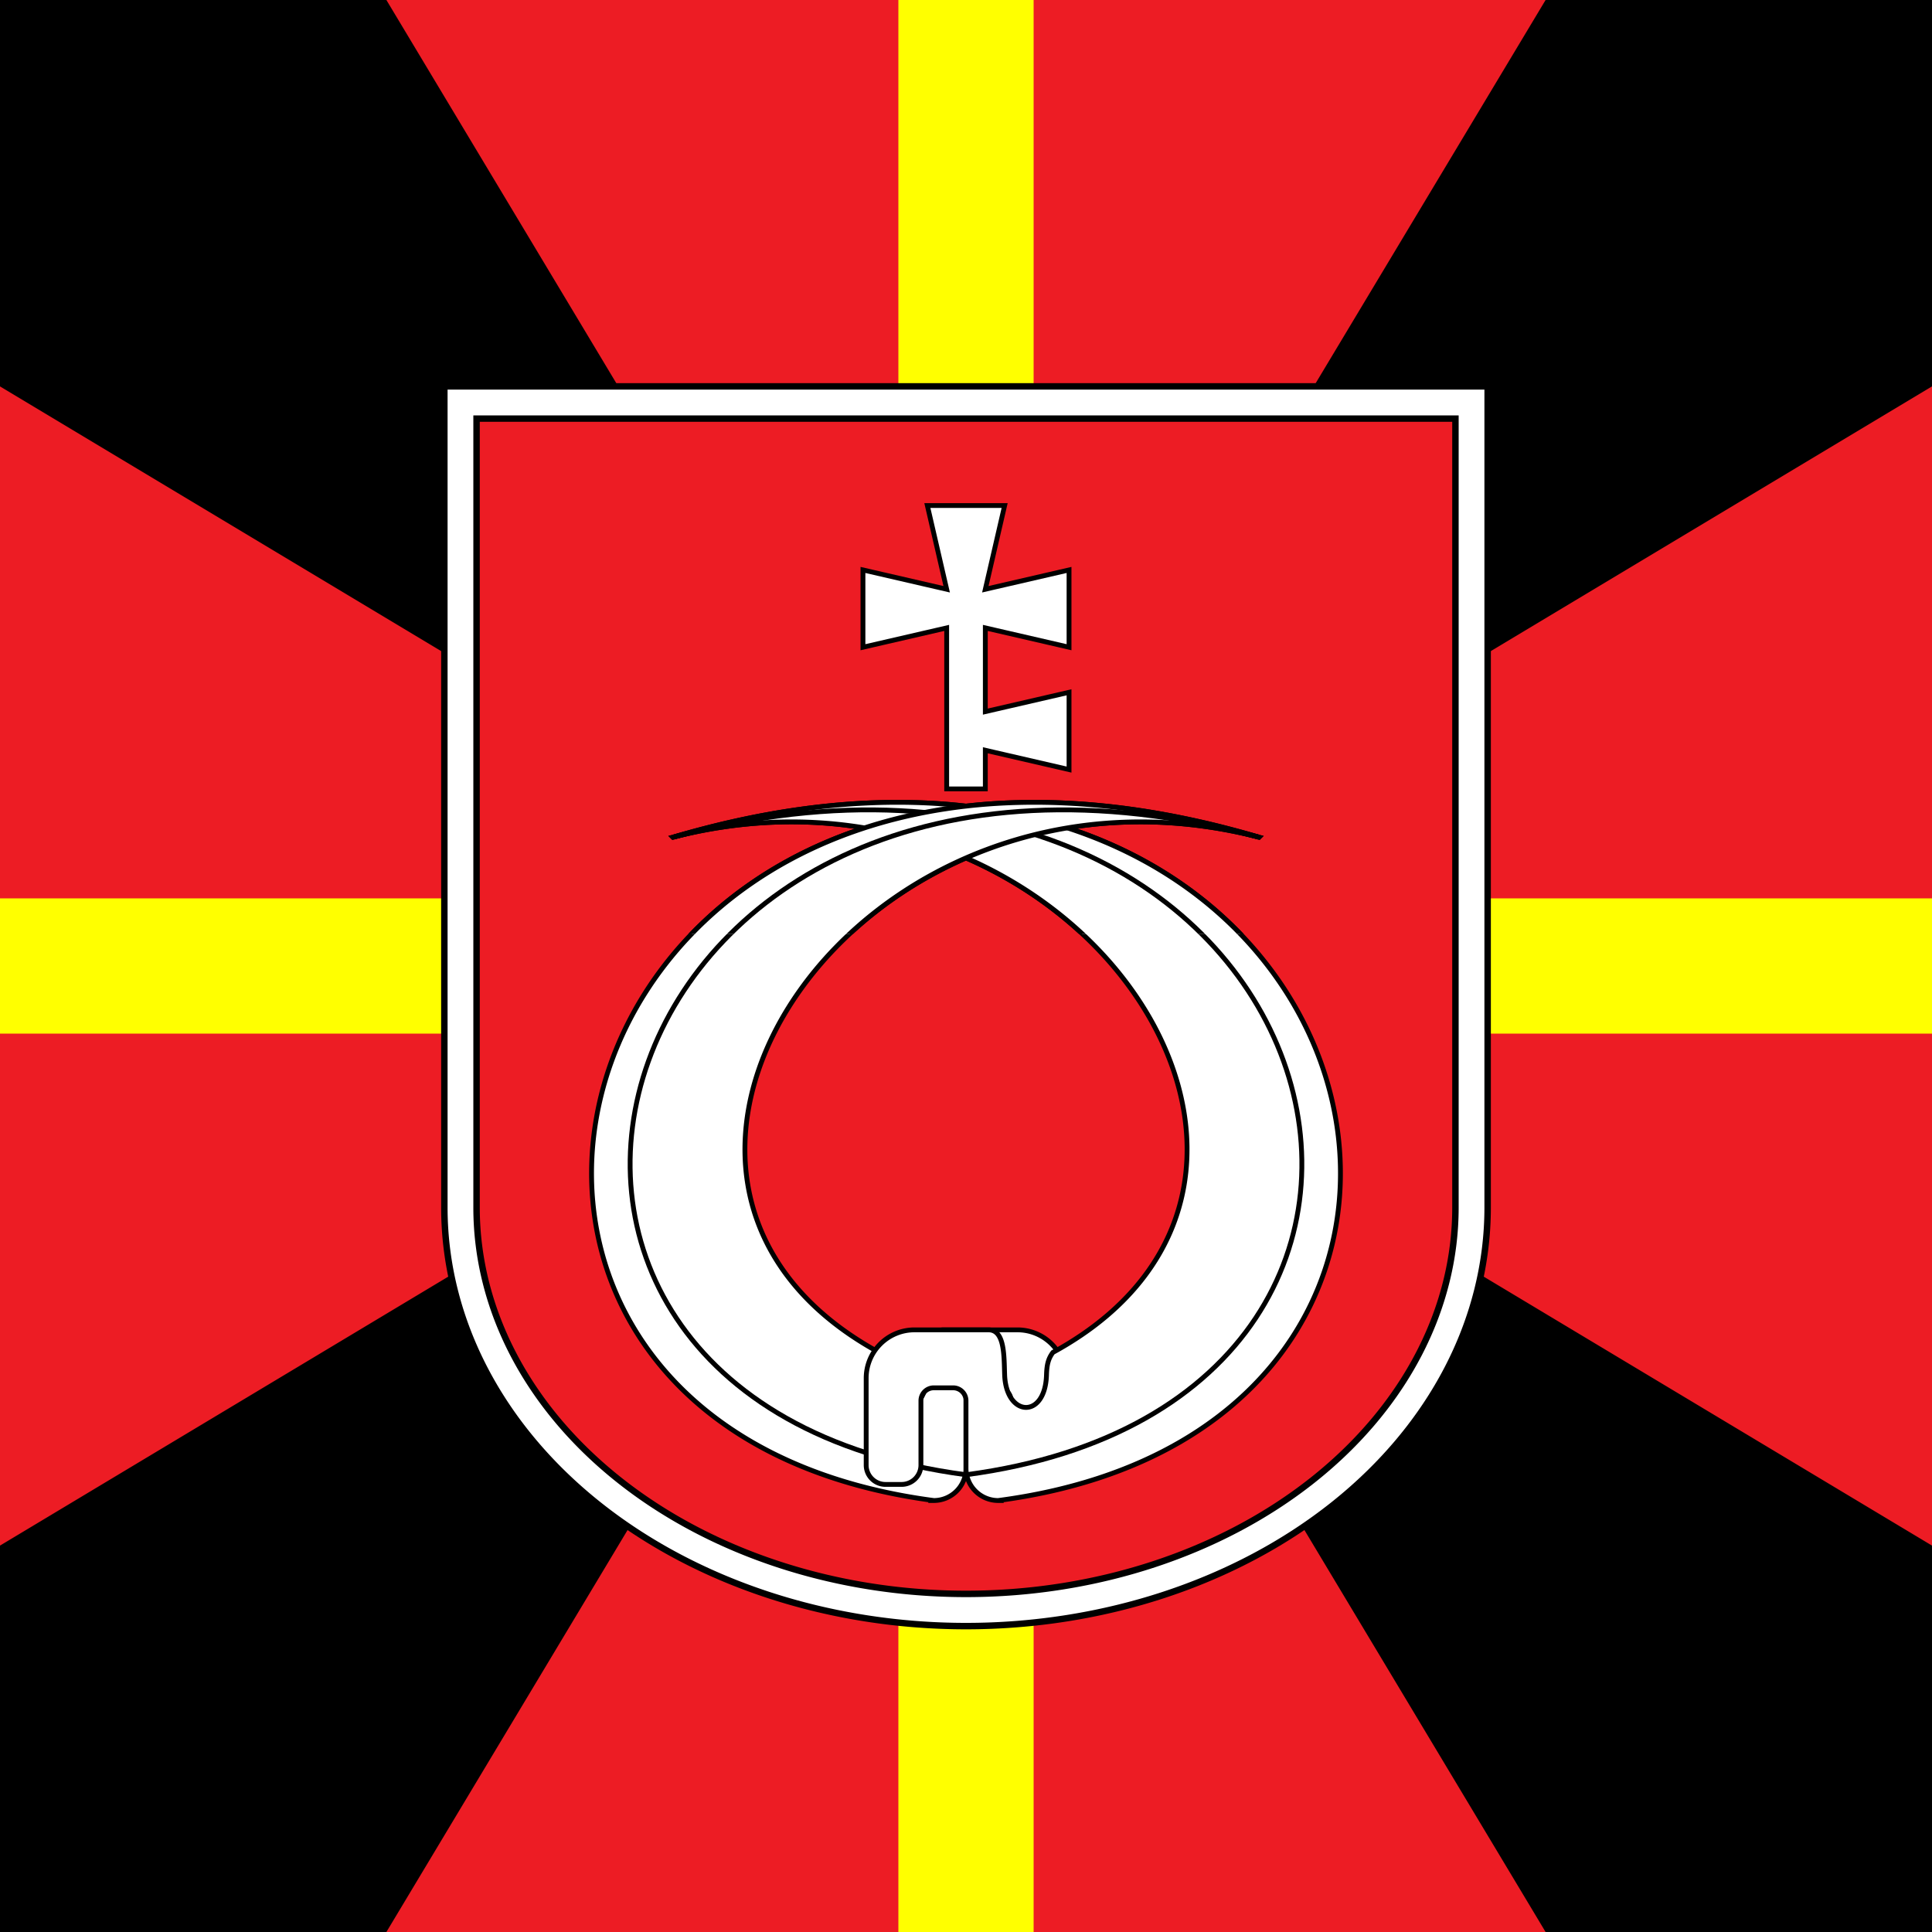
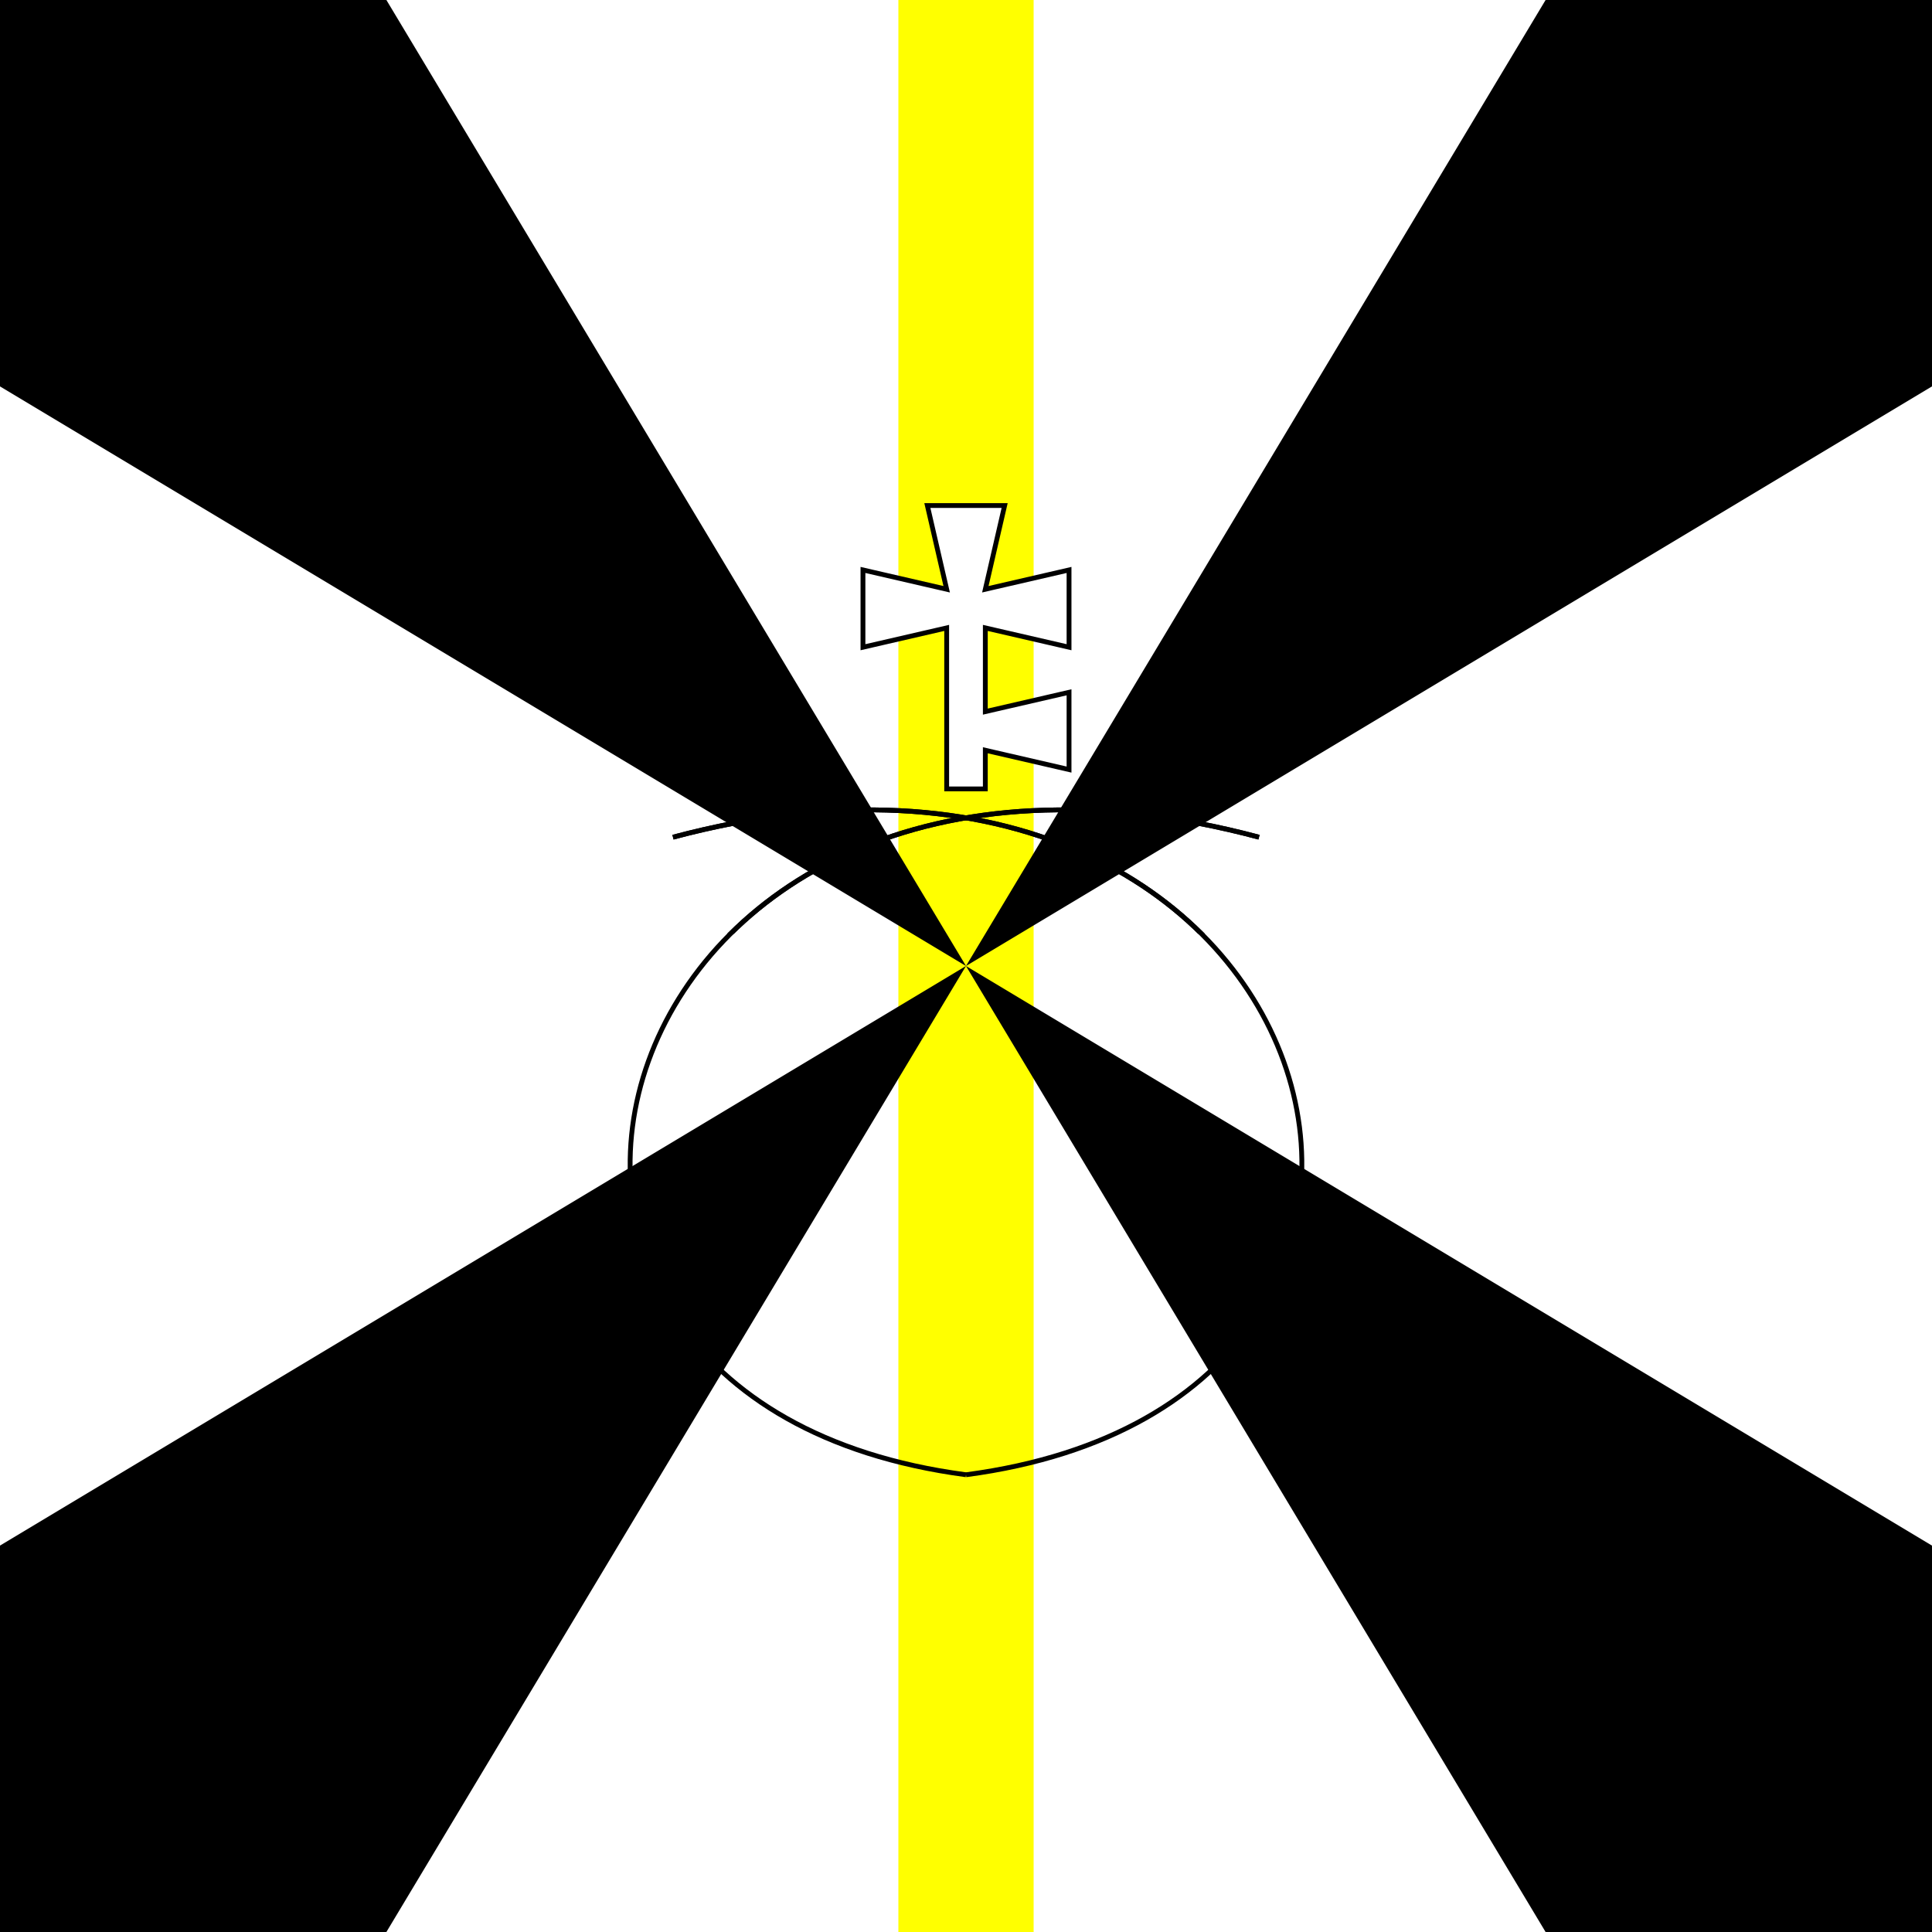
<svg xmlns="http://www.w3.org/2000/svg" xmlns:xlink="http://www.w3.org/1999/xlink" version="1.1" width="600" height="600">
-   <rect fill="#ed1c24" x="0" y="0" width="600" height="600" />
  <rect fill="yellow" x="279" y="0" width="42" height="600" />
-   <rect fill="yellow" x="0" y="279" width="600" height="42" />
  <polygon fill="black" points="  300,300 0,120 0,0 120,0   300,300 480,0 600,0 600,120   300,300 600,480 600,600 480,600  300,300 120,600 0,600 0,480" />
  <defs>
-     <path id="shield" d="m 143,125 v 250 a 157,125,0,0,0,314,0 v -250 h -314 z" />
-   </defs>
+     </defs>
  <use fill="#ed1c24" xlink:href="#shield" />
  <use style="fill:none;stroke:black;stroke-width:12px" xlink:href="#shield" />
  <use style="fill:none;stroke:white;stroke-width:8px" xlink:href="#shield" />
  <g id="two_sicles">
    <use xlink:href="#sicle" transform="scale(-1,1) translate(-600,0)" />
    <g id="sicle">
-       <path style="fill:white;stroke:black;stroke-width:1.5px" d="m 209,260   c 219.8,-64.9 282.8,182 101,206 a 10,10,0,0,1,-10,-10 v -21   a 4,4,0,0,0,-4,-4 h -6 a 4,4,0,0,0,-4,4 v 20   a 6,6,0,0,1,-6,6 h -5 a 6,6,0,0,1,-6,-6 v -27 a 15,15,0,0,1,15,-15 h 23    c 5,0 4.8,7.9 5,14 c 0.5,13.1 12.6,13.8 13,0 c 0.1,-3.1 0.5,-5 2,-7   c 99,-54 6.2,-192 -118,-160 z" />
      <path style="fill:none;stroke:black;stroke-width:1.5px" d="M 300,458 C 478.2,434.4 415.1,205 209,260" />
    </g>
  </g>
  <clipPath id="sicle_top_clip">
    <rect x="160" y="240" width="280" height="50" />
  </clipPath>
  <use xlink:href="#two_sicles" transform="scale(-1,1) translate(-600,0)" clip-path="url(#sicle_top_clip)" />
  <path style="fill:white;stroke:black;stroke-width:1.5px" d="m 294,245 v -50   l -26,6 v -24 l 26,6  l -6,-26 h 24 l -6,26  l 26,-6 v 24 l -26,-6   v 26 l 26,-6 v 24 l -26,-6 v 12 h -12 z" />
</svg>